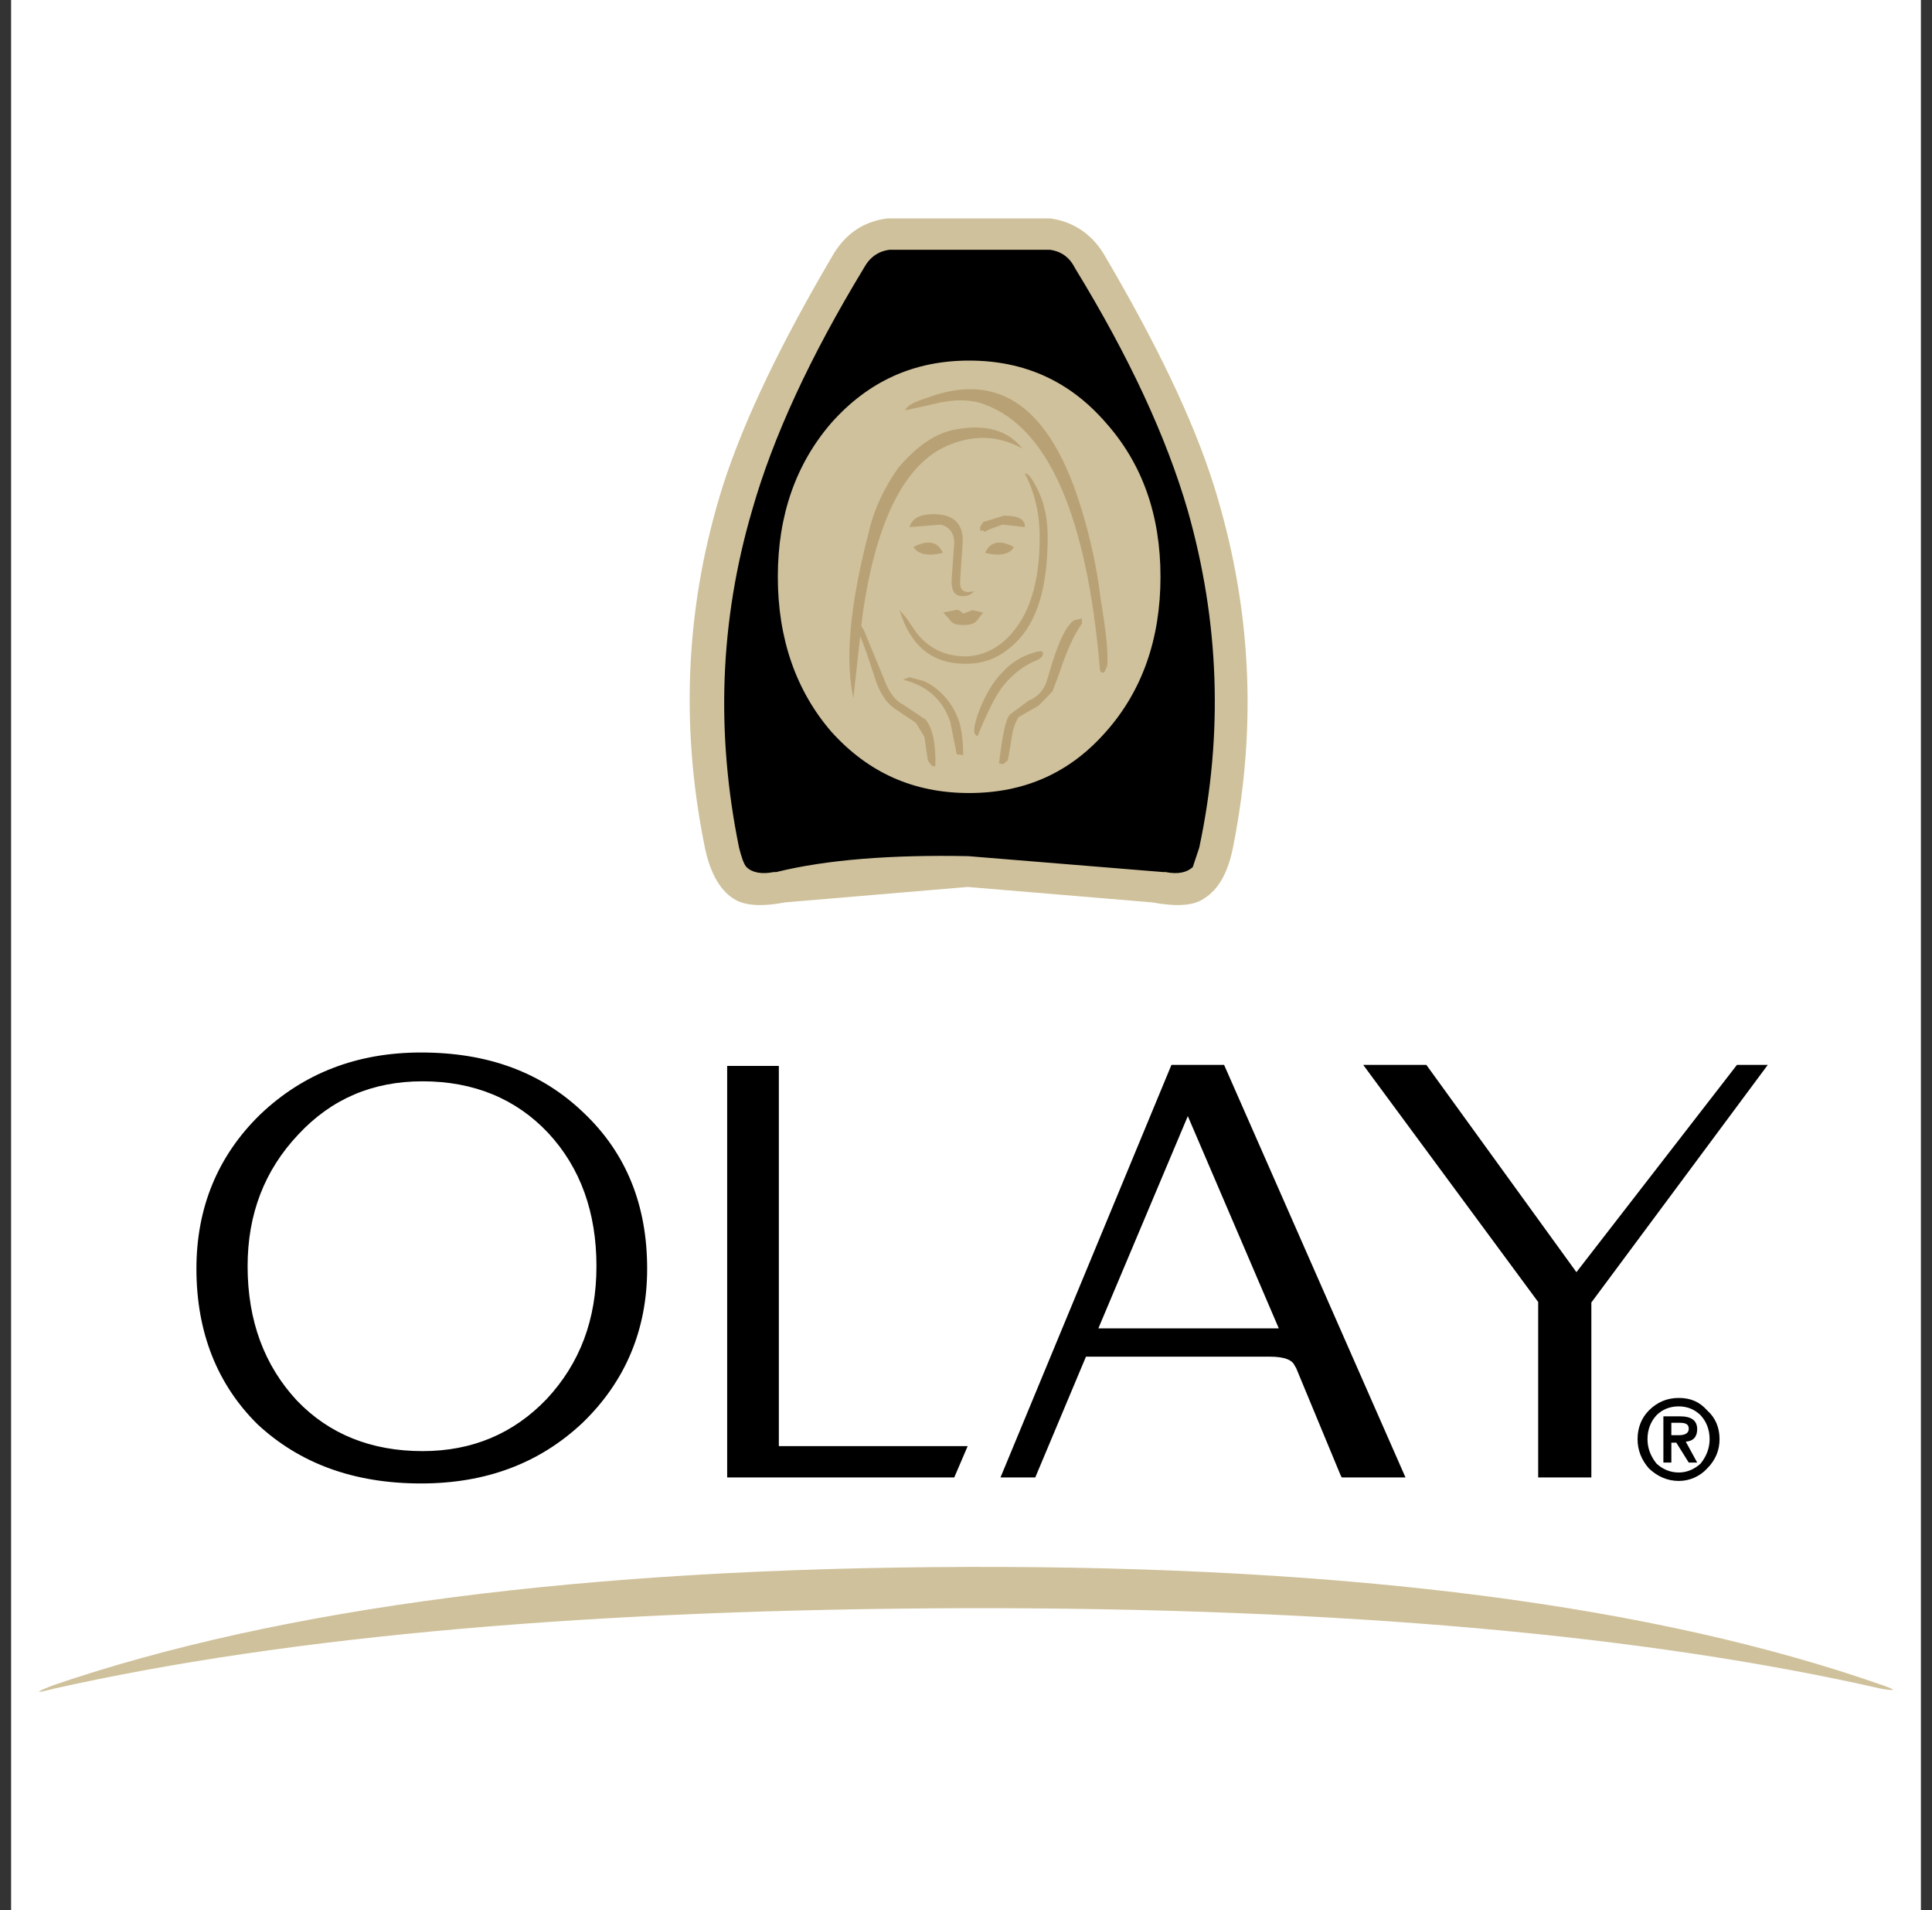
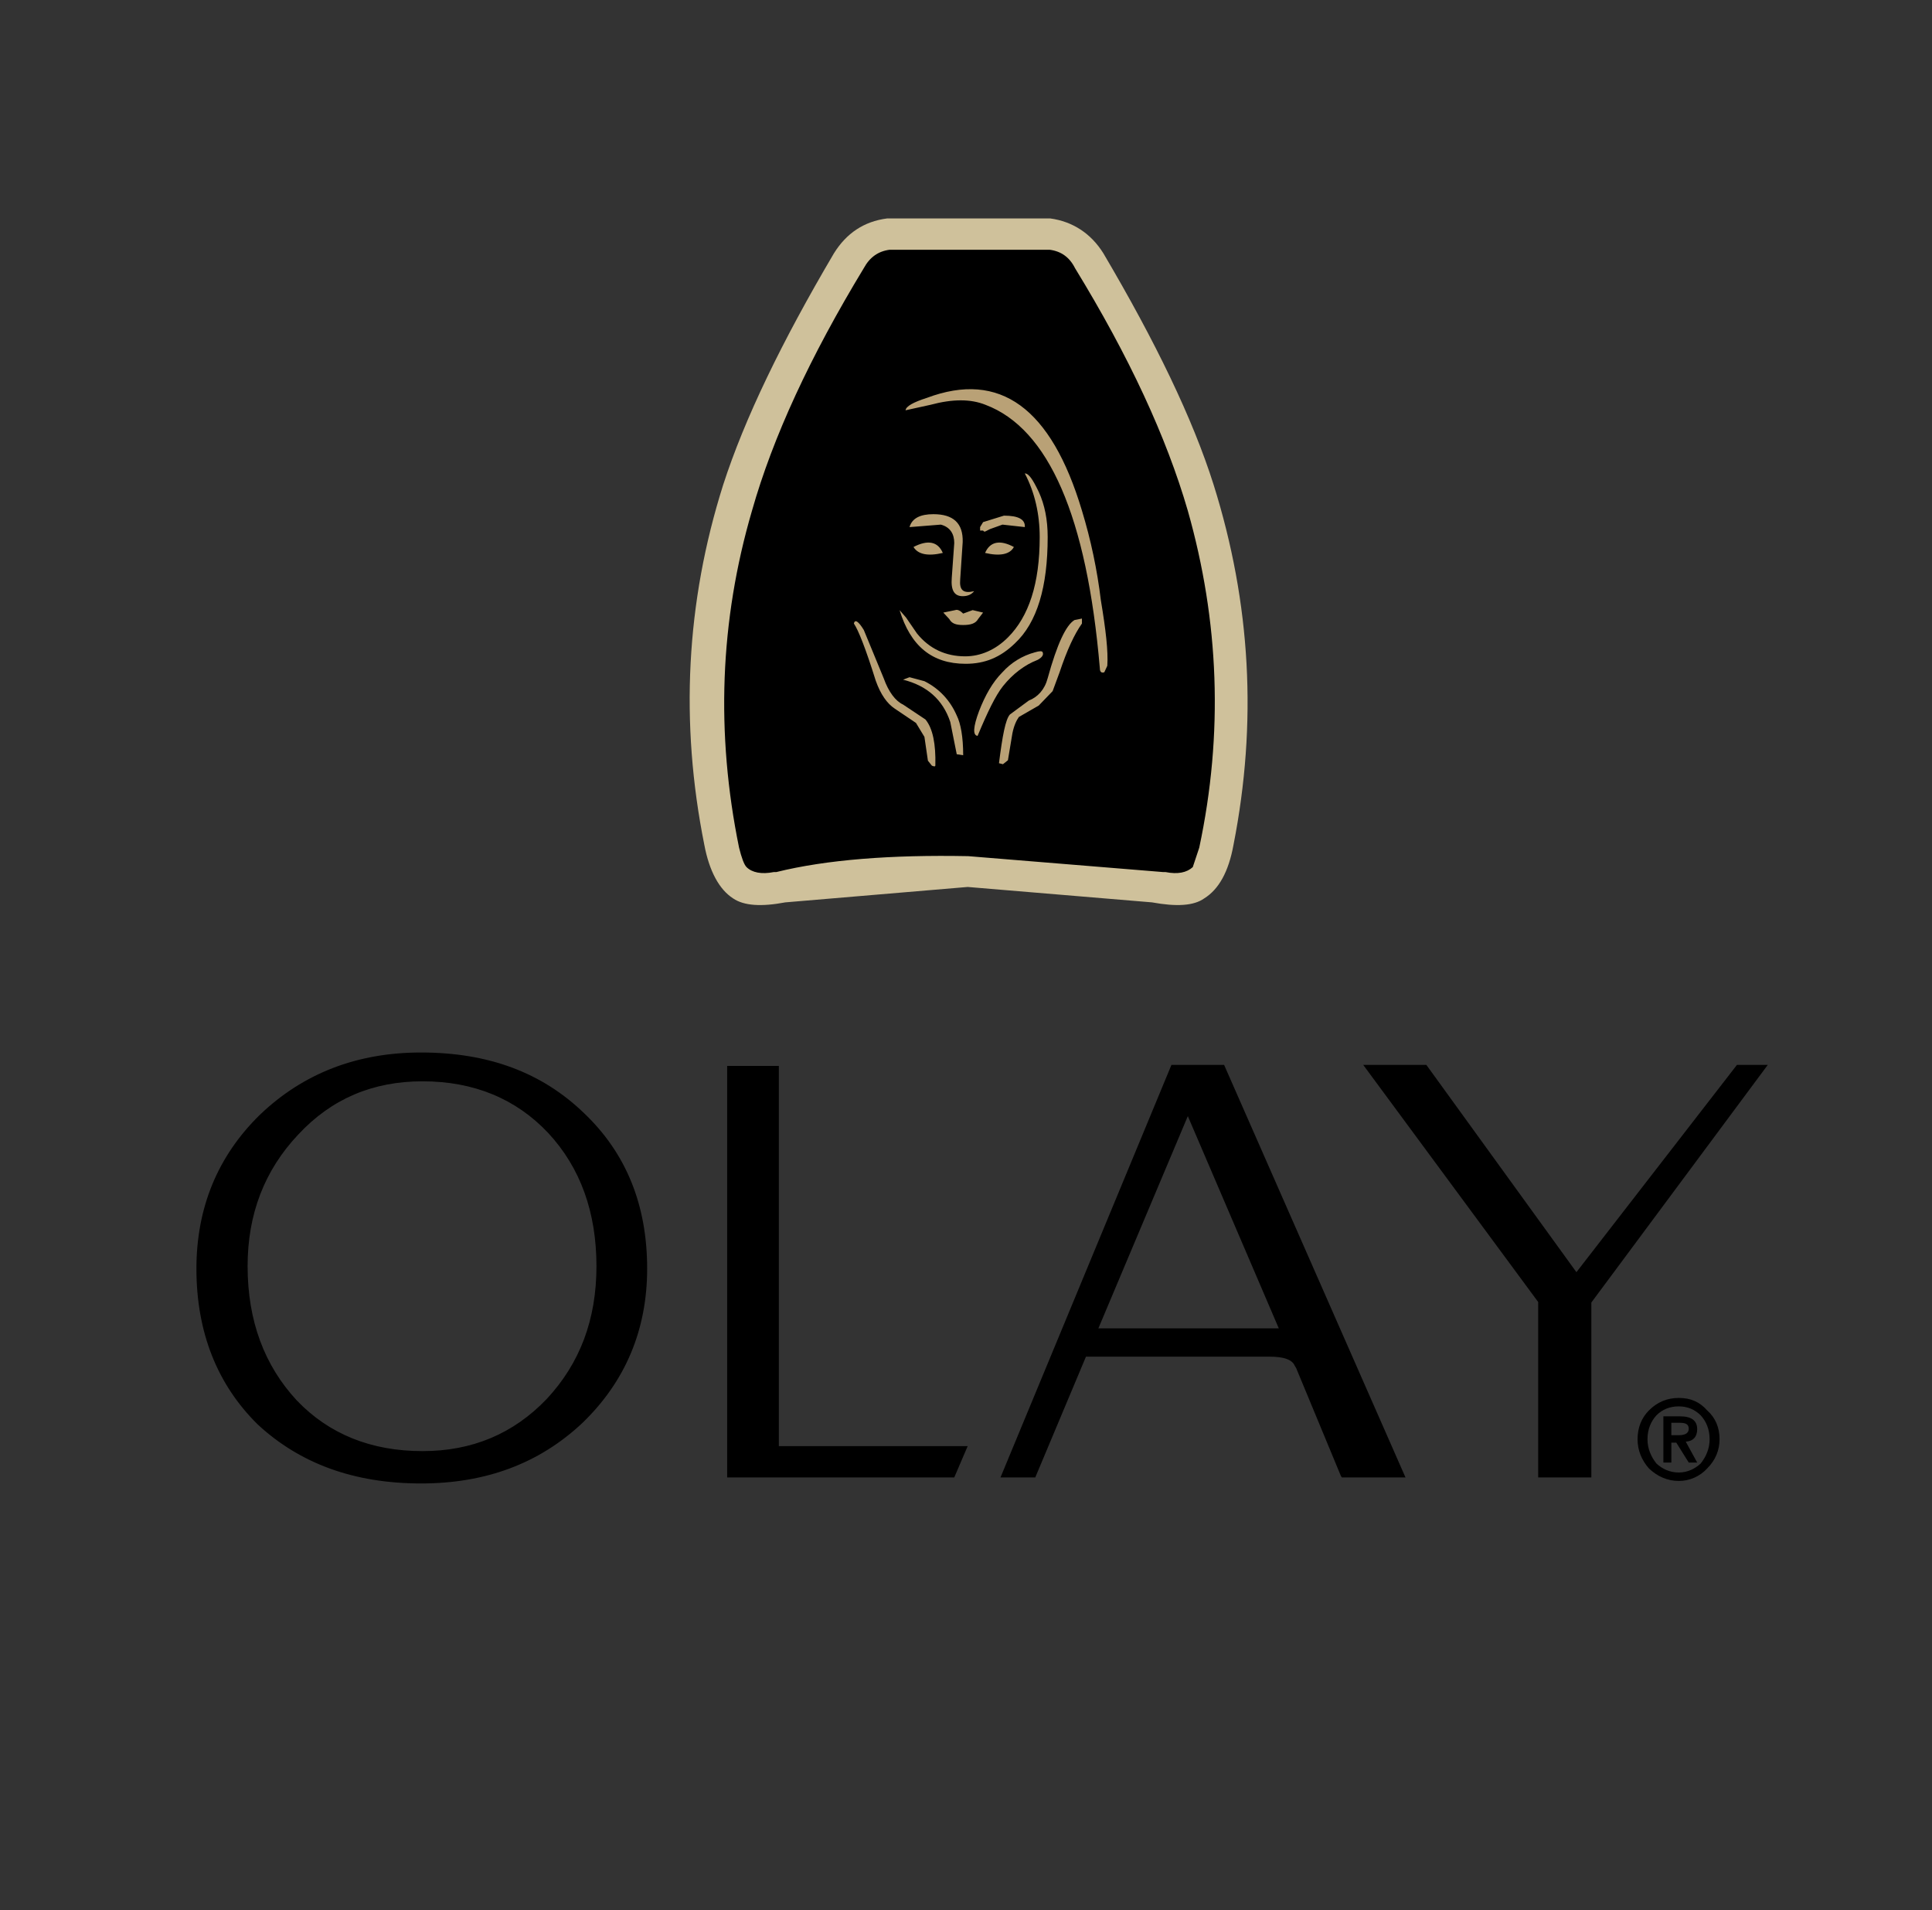
<svg xmlns="http://www.w3.org/2000/svg" width="87" height="86" viewBox="0 0 87 86" fill="none">
  <rect x="0" y="0" width="87" height="86" fill="#333333" stroke="none" />
  <g clip-path="url(#clip0_2564_3800)">
-     <path fill-rule="evenodd" clip-rule="evenodd" d="M0.5 0H86.5V86H0.5V0Z" fill="white" />
    <path fill-rule="evenodd" clip-rule="evenodd" d="M39.95 9.834C38.898 9.969 38.115 10.505 37.555 11.401C35.205 15.384 33.527 18.852 32.565 21.829C30.886 27.132 30.618 32.548 31.715 38.03C31.938 39.216 32.386 40.044 33.012 40.447C33.505 40.783 34.288 40.828 35.362 40.626L43.575 39.932L51.877 40.626C52.974 40.827 53.757 40.783 54.227 40.447C54.876 40.044 55.324 39.261 55.547 38.03C56.622 32.547 56.331 27.177 54.652 21.829C53.712 18.852 52.034 15.384 49.684 11.401C49.125 10.506 48.296 9.969 47.29 9.834H39.95Z" fill="#CFC19B" />
    <path fill-rule="evenodd" clip-rule="evenodd" d="M53.488 22.992C54.898 27.96 55.099 33.018 54.003 38.164L53.712 39.038C53.444 39.283 53.041 39.373 52.482 39.261H52.37L43.597 38.545C40.129 38.478 37.22 38.702 34.959 39.261H34.848C34.288 39.373 33.863 39.283 33.617 39.038C33.505 38.926 33.393 38.612 33.281 38.164C32.23 33.018 32.409 27.96 33.863 22.992C34.803 19.68 36.482 16.055 38.898 12.072C39.167 11.579 39.547 11.311 40.062 11.244H47.267C47.782 11.311 48.162 11.579 48.409 12.072C50.848 16.055 52.526 19.68 53.488 22.992Z" fill="black" />
-     <path fill-rule="evenodd" clip-rule="evenodd" d="M43.642 35.703C46.149 35.703 48.185 34.785 49.796 32.95C51.43 31.115 52.258 28.766 52.258 25.968C52.258 23.171 51.43 20.866 49.796 19.031C48.185 17.174 46.148 16.234 43.642 16.234C41.136 16.234 39.099 17.174 37.443 19.031C35.854 20.866 35.026 23.171 35.026 25.968C35.026 28.766 35.854 31.115 37.443 32.95C39.099 34.785 41.136 35.703 43.642 35.703Z" fill="#CFC19B" />
-     <path fill-rule="evenodd" clip-rule="evenodd" d="M42.904 19.971C40.846 20.687 39.458 23.283 38.832 27.759L38.429 31.429C38.048 29.706 38.272 27.244 39.1 24.044C39.346 22.925 39.839 21.918 40.465 21.045C41.248 20.128 42.077 19.523 42.972 19.345C44.381 19.076 45.389 19.367 46.038 20.195C45.03 19.636 43.978 19.568 42.904 19.971Z" fill="#B9A176" />
    <path fill-rule="evenodd" clip-rule="evenodd" d="M48.722 22.992C49.123 24.308 49.407 25.655 49.572 27.02C49.796 28.363 49.908 29.325 49.863 29.974L49.729 30.265C49.617 30.309 49.527 30.265 49.527 30.086C48.945 23.261 47.223 19.3 44.38 18.226C43.709 17.957 42.903 17.957 41.896 18.226L40.777 18.472C40.8 18.293 41.113 18.114 41.74 17.912C45.03 16.681 47.335 18.36 48.722 22.992ZM43.799 27.468L43.373 27.624C43.262 27.512 43.127 27.423 43.015 27.468L42.478 27.579L42.747 27.87C42.859 28.072 43.038 28.139 43.373 28.139C43.709 28.139 43.933 28.072 44.045 27.87L44.269 27.579L43.799 27.468ZM41.136 24.626C41.785 24.29 42.233 24.38 42.456 24.894C41.785 25.051 41.337 24.961 41.136 24.626Z" fill="#B9A176" />
    <path fill-rule="evenodd" clip-rule="evenodd" d="M45.656 24.626C45.03 24.29 44.582 24.379 44.359 24.894C45.03 25.051 45.478 24.961 45.656 24.626ZM43.083 33.957L42.792 32.503C42.456 31.496 41.74 30.869 40.666 30.6L40.957 30.489L41.628 30.668C42.299 31.003 42.791 31.54 43.082 32.211C43.261 32.57 43.373 33.174 43.373 34.002L43.083 33.957ZM46.73 29.706C46.932 29.594 46.999 29.482 46.954 29.37C46.932 29.303 46.819 29.303 46.596 29.37C46.035 29.522 45.53 29.833 45.141 30.265C44.694 30.713 44.358 31.317 44.089 32.011C43.821 32.727 43.799 33.107 44.022 33.13C44.47 32.056 44.828 31.317 45.164 30.892C45.612 30.332 46.148 29.929 46.73 29.706ZM48.386 27.915C48.006 28.139 47.603 28.99 47.178 30.534C47.043 31.048 46.73 31.384 46.327 31.541L45.478 32.167C45.276 32.391 45.141 33.13 44.985 34.361L45.164 34.406L45.388 34.227L45.589 33.018C45.656 32.682 45.768 32.436 45.88 32.28L46.775 31.765L47.401 31.116L47.715 30.265C48.05 29.258 48.386 28.542 48.721 28.072V27.848L48.386 27.915ZM40.285 31.899L41.248 32.548L41.628 33.175L41.785 34.248L41.964 34.472C42.076 34.517 42.12 34.517 42.12 34.45C42.143 33.51 42.009 32.794 41.673 32.391L40.666 31.72C40.33 31.563 40.017 31.161 39.793 30.534L38.898 28.363C38.652 27.96 38.495 27.87 38.451 28.072C38.652 28.363 38.988 29.213 39.435 30.645C39.659 31.272 39.95 31.675 40.285 31.899ZM43.239 26.08C43.195 26.573 43.374 26.729 43.866 26.617C43.754 26.752 43.597 26.841 43.351 26.841C42.971 26.841 42.814 26.573 42.859 26.013L42.971 24.447C42.971 24.044 42.792 23.731 42.367 23.619L40.957 23.731C41.069 23.328 41.449 23.149 42.031 23.149C42.926 23.149 43.374 23.552 43.351 24.402L43.239 26.08ZM44.135 23.73V23.887H44.269L44.314 23.932H44.359L44.582 23.82L45.142 23.619L46.149 23.73C46.172 23.395 45.881 23.215 45.209 23.215L44.27 23.506L44.135 23.73Z" fill="#B9A176" />
    <path fill-rule="evenodd" clip-rule="evenodd" d="M47.178 24.178C47.178 26.416 46.708 28.027 45.7 28.967C45.052 29.593 44.358 29.885 43.485 29.885C41.963 29.885 41.001 29.079 40.509 27.468L40.8 27.803L41.292 28.519C41.852 29.213 42.59 29.549 43.463 29.549C44.157 29.549 44.828 29.258 45.388 28.698C46.327 27.759 46.819 26.282 46.819 24.178C46.819 23.149 46.596 22.164 46.148 21.314C46.327 21.314 46.507 21.583 46.775 22.142C47.043 22.724 47.178 23.395 47.178 24.178Z" fill="#B9A176" />
-     <path fill-rule="evenodd" clip-rule="evenodd" d="M2.422 76.027C13.097 73.634 26.814 72.448 43.575 72.402C60.359 72.38 74.076 73.611 84.706 76.027C85.378 76.14 85.422 76.095 84.773 75.871C74.569 72.291 60.828 70.5 43.575 70.545C26.344 70.59 12.604 72.38 2.4 75.871C1.527 76.207 1.572 76.251 2.422 76.027Z" fill="#CFC19B" />
    <path fill-rule="evenodd" clip-rule="evenodd" d="M55.123 47.944H52.751L45.053 66.517H46.619L48.902 61.079H57.181C57.808 61.079 58.189 61.214 58.3 61.482L58.368 61.594L60.382 66.45L60.427 66.517H63.291L55.123 47.944ZM53.489 50.249L57.585 59.804H49.461L53.489 50.249ZM24.688 51.01C26.143 52.577 26.859 54.59 26.859 57.006C26.859 59.401 26.12 61.37 24.621 62.982C23.122 64.549 21.265 65.331 19.027 65.331C16.722 65.331 14.819 64.571 13.365 63.049C11.91 61.482 11.15 59.469 11.15 57.007C11.15 54.657 11.911 52.688 13.432 51.077C14.932 49.466 16.789 48.682 19.027 48.682C21.332 48.682 23.234 49.465 24.688 51.01ZM18.96 47.385C16.073 47.385 13.656 48.324 11.71 50.182C9.807 52.039 8.845 54.367 8.845 57.119C8.845 59.984 9.785 62.333 11.598 64.124C13.5 65.891 15.939 66.787 18.96 66.787C21.869 66.787 24.285 65.891 26.233 64.057C28.157 62.199 29.142 59.871 29.142 57.119C29.142 54.255 28.202 51.927 26.3 50.115C24.398 48.279 21.981 47.385 18.96 47.385ZM70.988 57.275L64.231 47.944H61.388L69.266 58.618V66.517H71.66V58.641L79.604 47.944H78.216L70.988 57.275ZM32.745 47.989V66.517H42.971L43.575 65.107H35.072V47.989H32.745ZM76.583 63.72C76.829 63.988 76.986 64.346 76.986 64.794C76.986 65.219 76.829 65.578 76.583 65.89C76.314 66.137 75.978 66.294 75.598 66.294C75.195 66.294 74.86 66.137 74.591 65.89C74.345 65.578 74.188 65.219 74.188 64.794C74.188 64.346 74.345 63.988 74.591 63.72C74.86 63.451 75.195 63.317 75.598 63.317C75.979 63.317 76.314 63.452 76.583 63.72ZM75.598 62.937C75.084 62.937 74.636 63.116 74.256 63.496C73.919 63.832 73.741 64.279 73.741 64.794C73.741 65.287 73.919 65.734 74.256 66.114C74.636 66.473 75.084 66.674 75.598 66.674C75.838 66.674 76.075 66.625 76.295 66.528C76.514 66.432 76.711 66.291 76.874 66.114C77.254 65.734 77.433 65.287 77.433 64.794C77.433 64.279 77.254 63.832 76.874 63.496C76.538 63.116 76.135 62.937 75.598 62.937ZM75.486 64.951L76.046 65.846H76.426L75.912 64.906C76.248 64.884 76.426 64.683 76.426 64.347C76.426 63.944 76.157 63.765 75.643 63.765H74.904V65.846H75.263V64.951H75.486ZM75.598 64.615H75.262V64.056H75.643C75.912 64.056 76.046 64.123 76.046 64.325C76.046 64.503 75.912 64.615 75.598 64.615Z" fill="black" />
  </g>
  <defs>
    <clipPath id="clip0_2564_3800">
      <rect width="86" height="86" fill="white" transform="translate(0.5)" />
    </clipPath>
  </defs>
</svg>